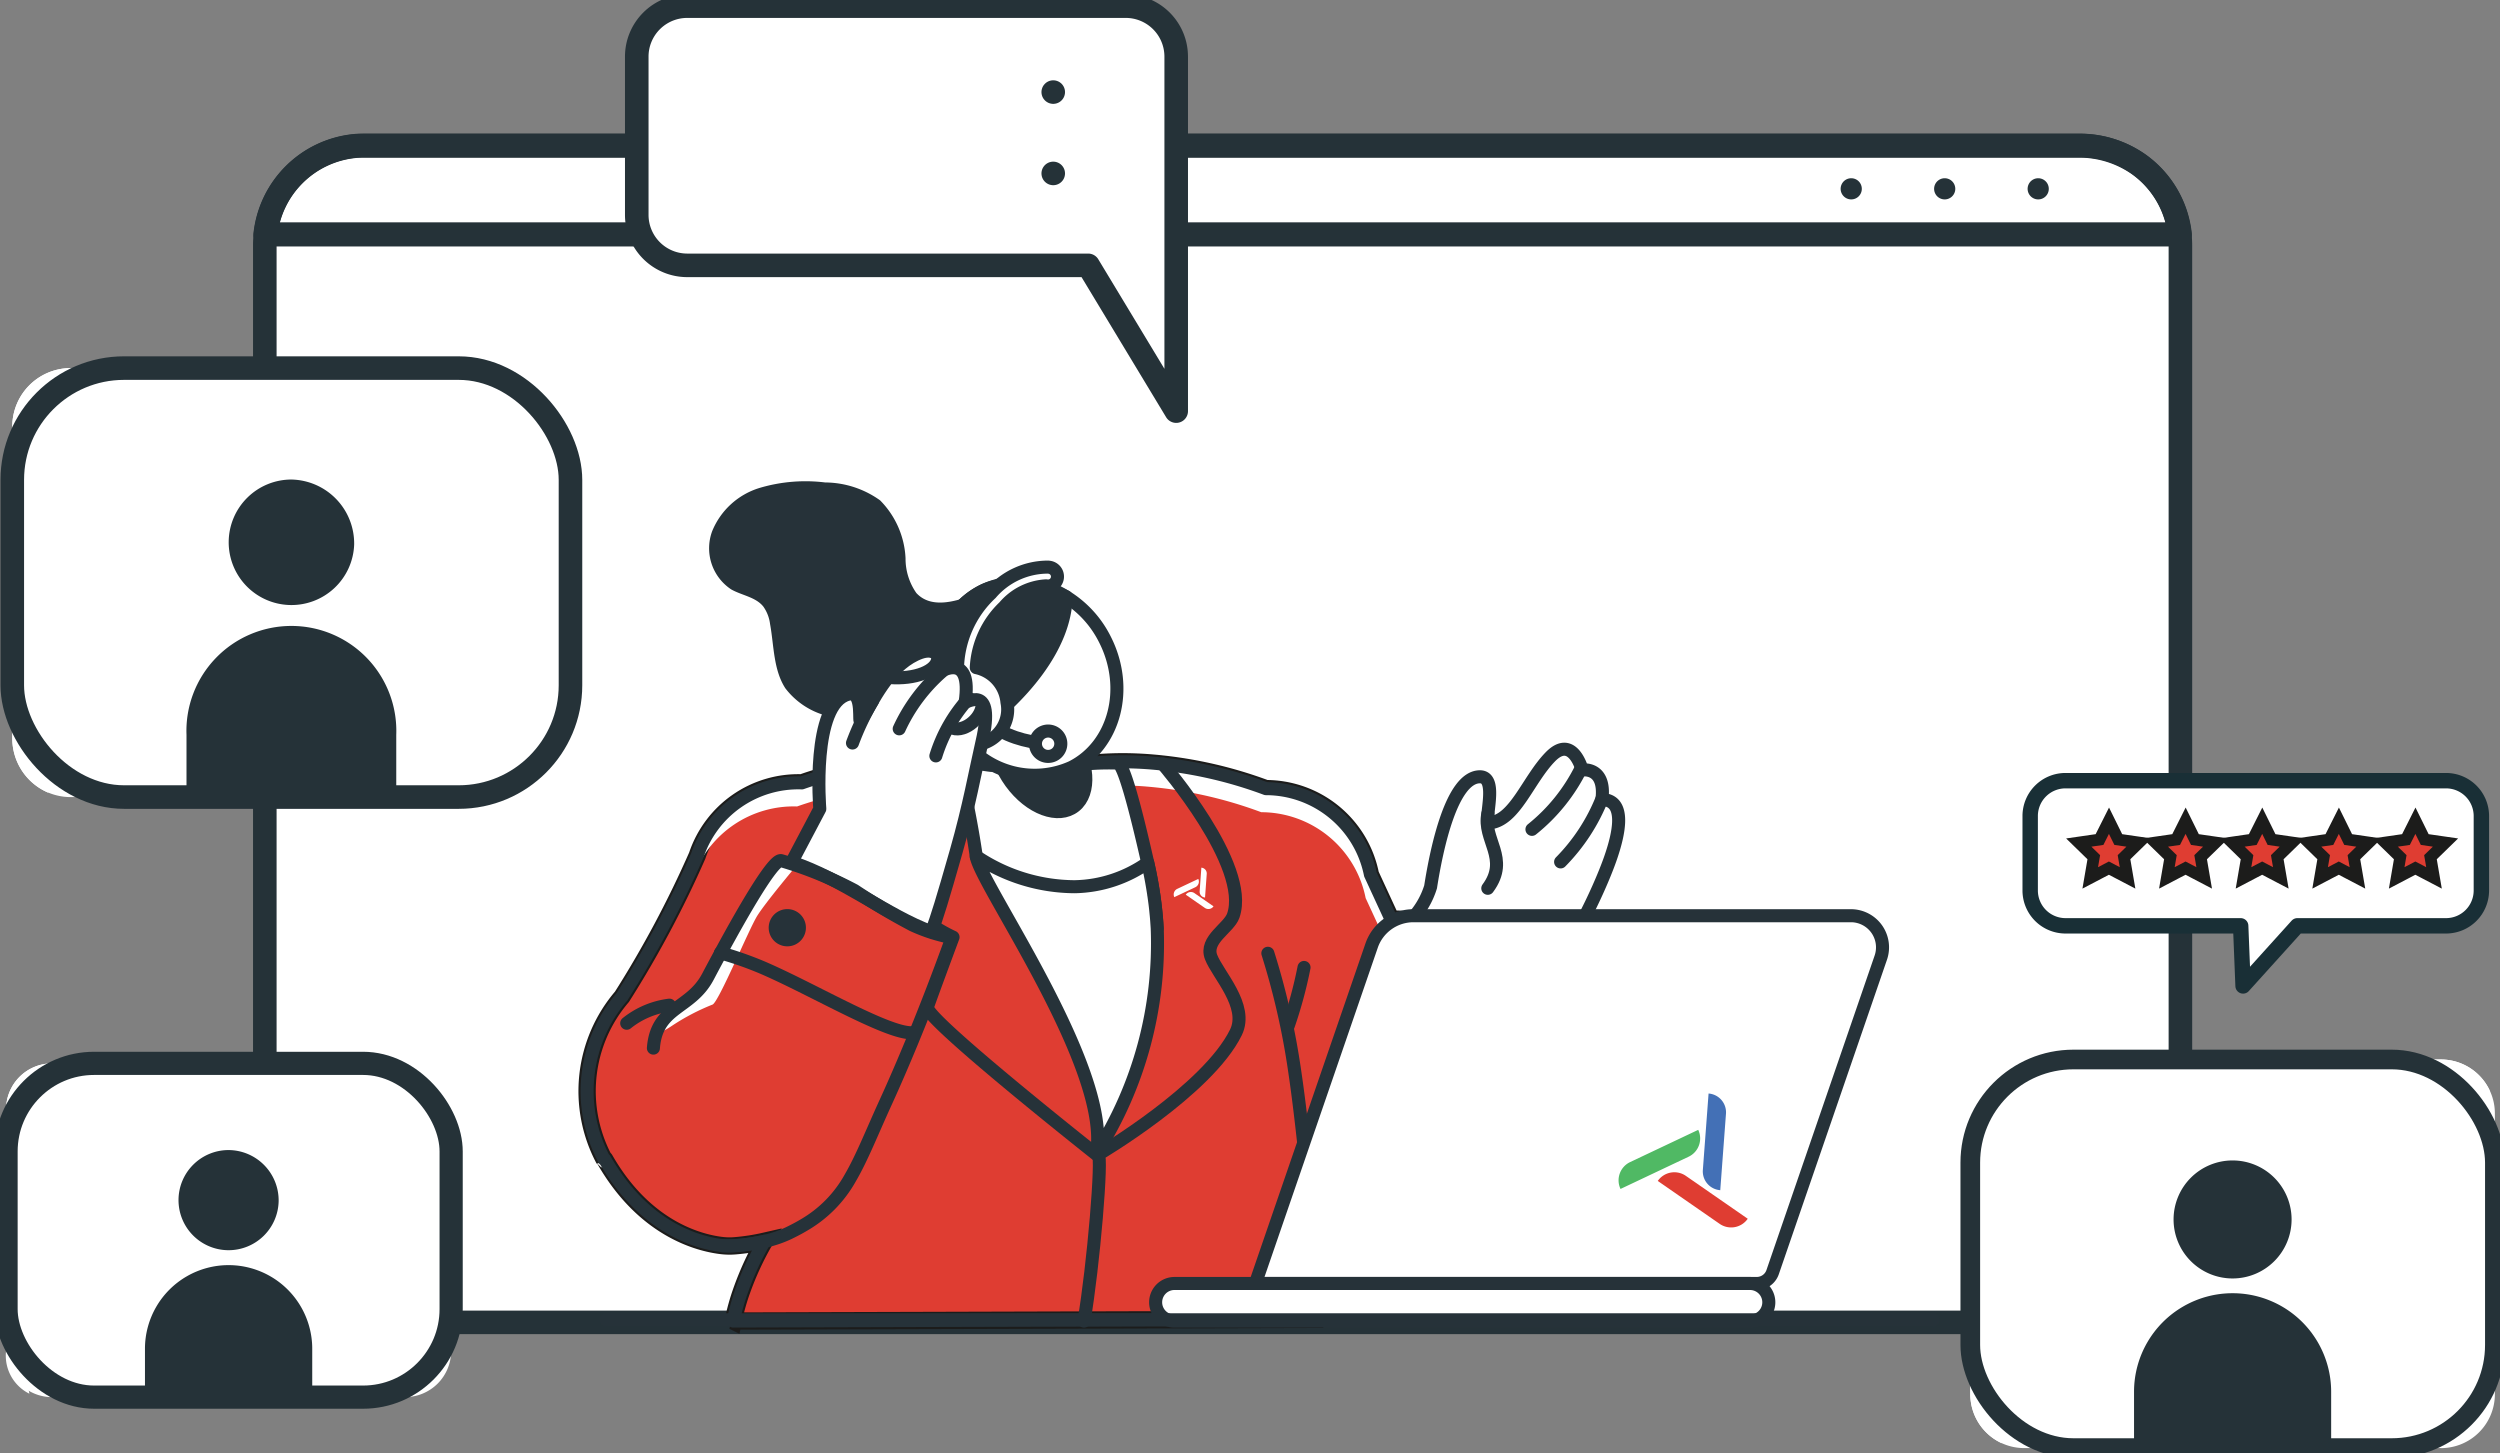
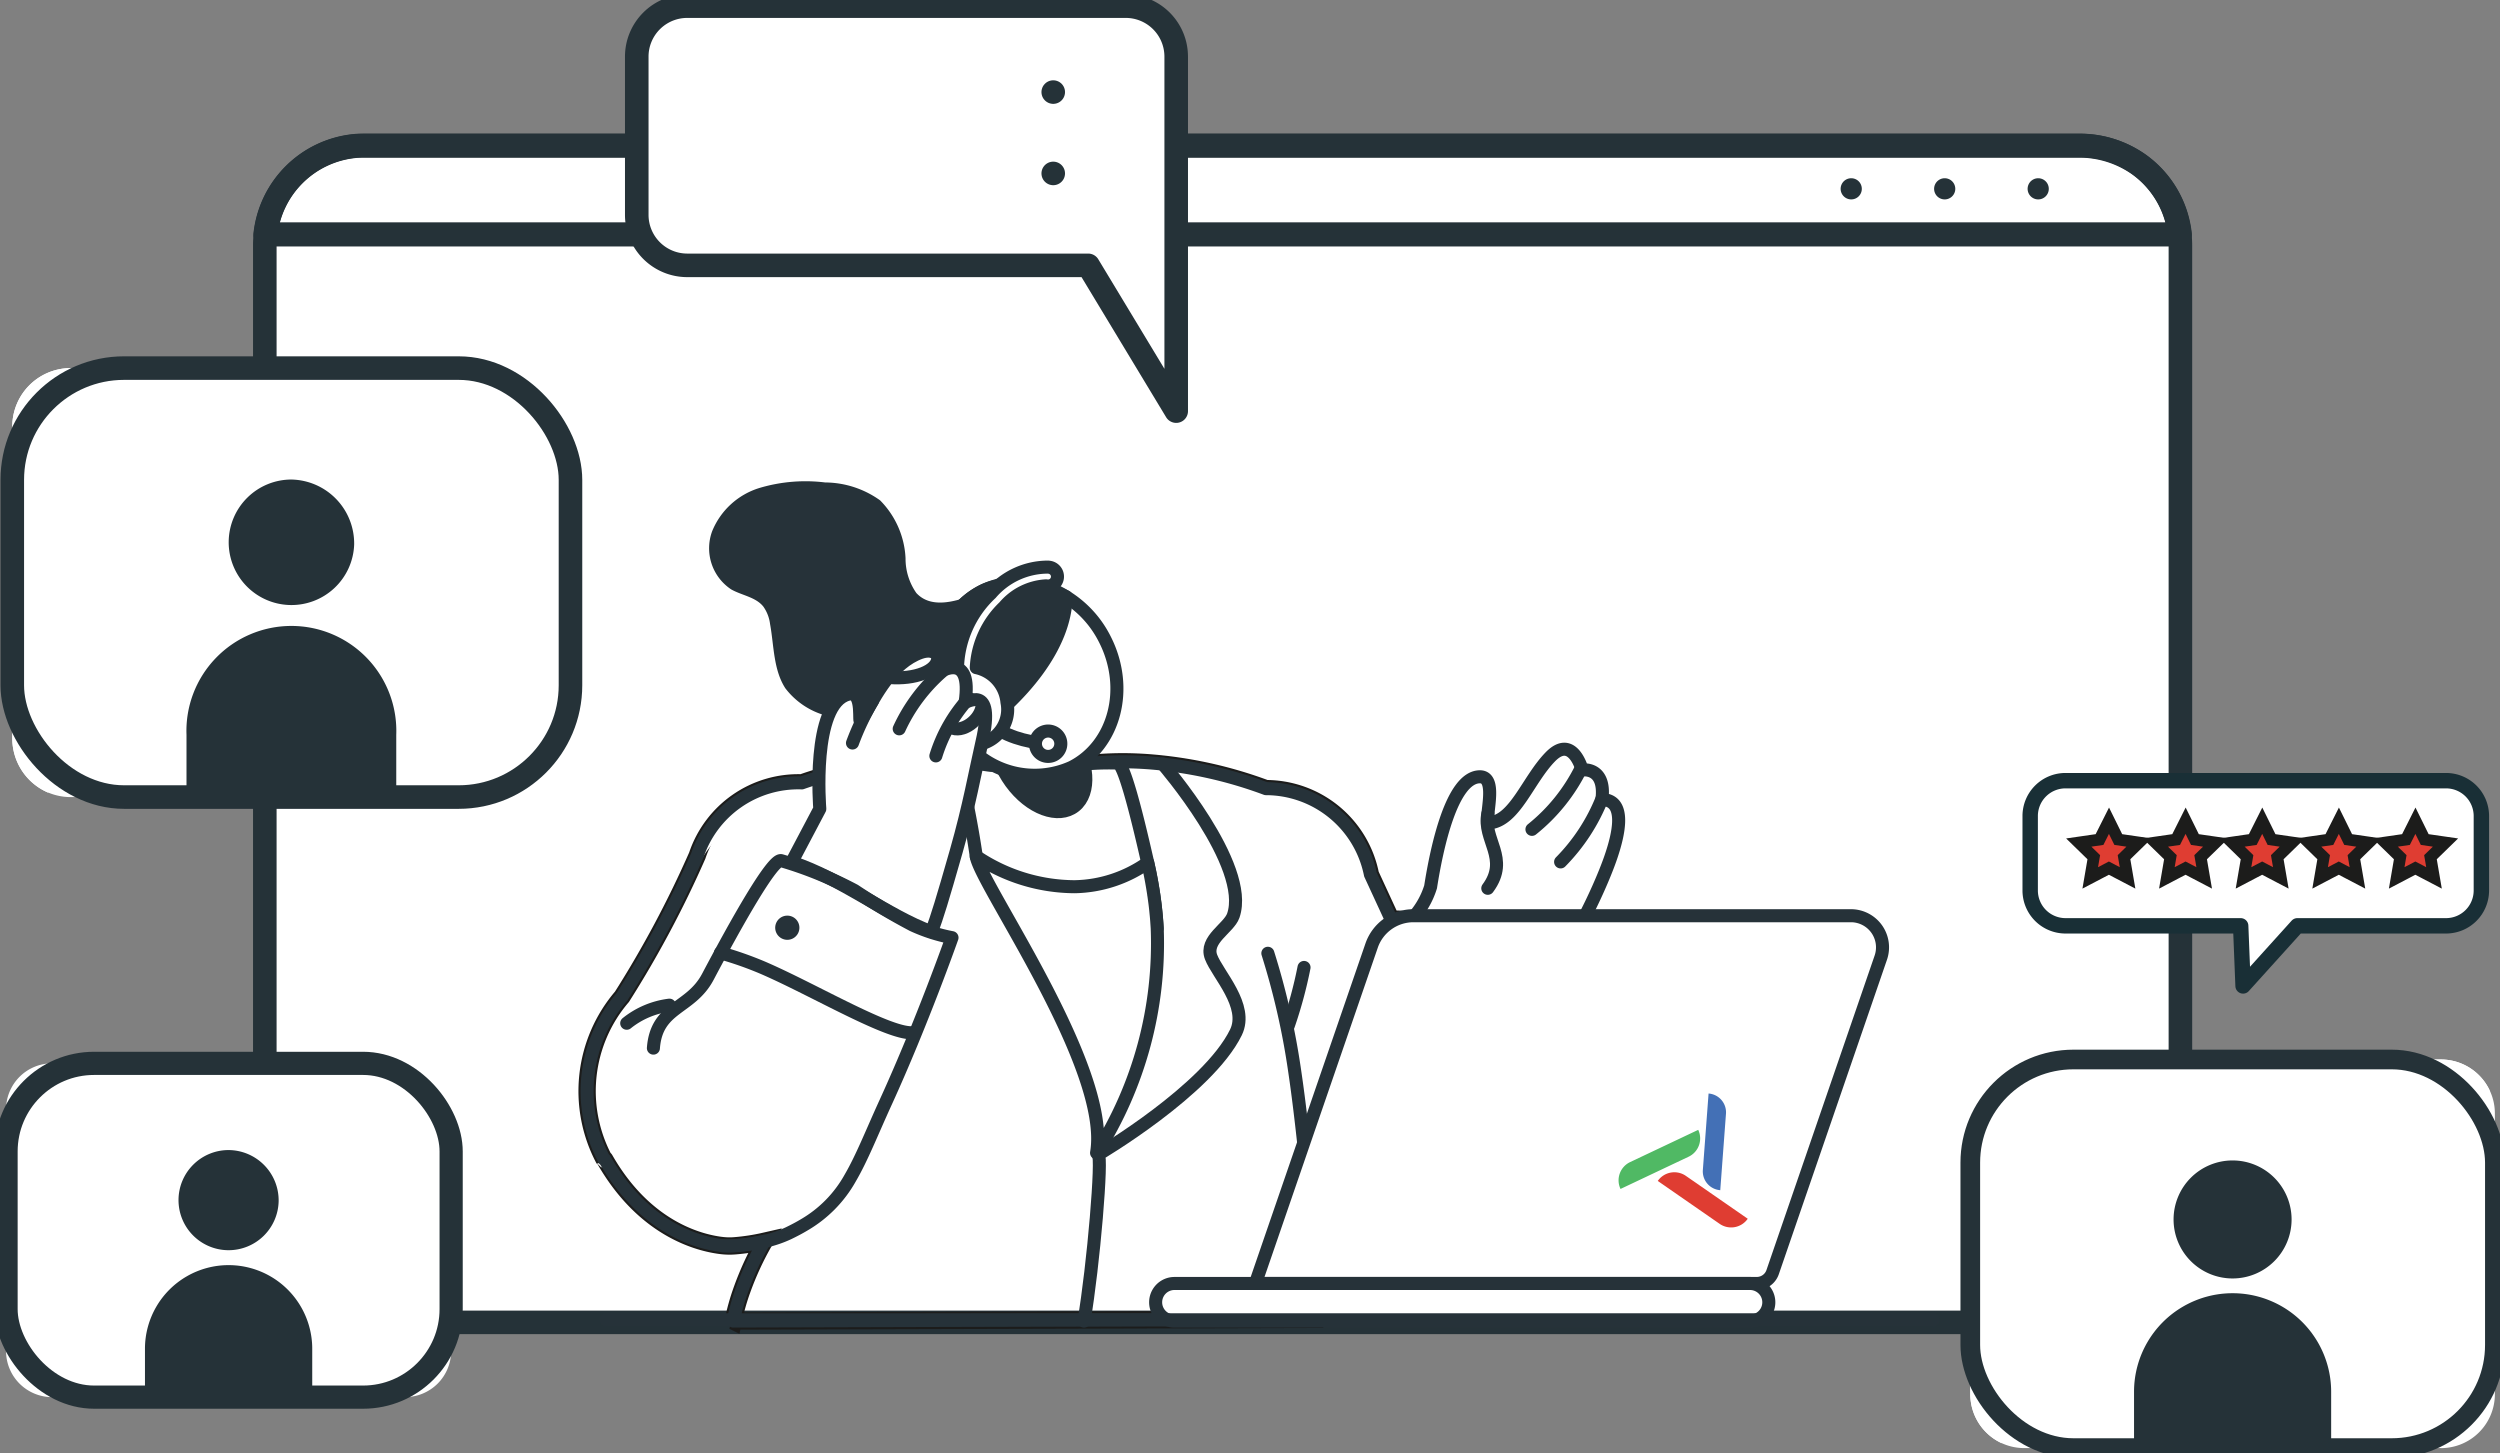
<svg xmlns="http://www.w3.org/2000/svg" id="Group_93192" data-name="Group 93192" width="147.398" height="85.681" viewBox="0 0 147.398 85.681">
  <rect x="0" y="0" width="147.398" height="85.681" fill="#808080" stroke="none" />
  <defs>
    <clipPath id="clip-path">
      <rect id="Rectangle_36263" data-name="Rectangle 36263" width="147.398" height="85.681" fill="none" />
    </clipPath>
  </defs>
  <g id="Group_93191" data-name="Group 93191" clip-path="url(#clip-path)">
    <path id="Path_67304" data-name="Path 67304" d="M142.871,22.333V79.968A5.869,5.869,0,0,1,137,85.839H35.8a5.869,5.869,0,0,1-5.871-5.871V22.333a5.086,5.086,0,0,1,.037-.639A5.878,5.878,0,0,1,35.2,16.486c.09-.01.18-.017.275-.021s.19-.006.287-.006H137a5.838,5.838,0,0,1,3.4,1.091c.117.083.231.17.342.261a5.858,5.858,0,0,1,2.091,3.882,5.753,5.753,0,0,1,.034.639" transform="translate(-14.316 -7.874)" fill="#fff" />
    <path id="Path_67305" data-name="Path 67305" d="M142.871,22.333V79.968A5.869,5.869,0,0,1,137,85.839H35.8a5.869,5.869,0,0,1-5.871-5.871V22.333a5.086,5.086,0,0,1,.037-.639A5.878,5.878,0,0,1,35.2,16.486c.09-.01.18-.017.275-.021s.19-.006.287-.006H137a5.838,5.838,0,0,1,3.4,1.091c.117.083.231.17.342.261a5.858,5.858,0,0,1,2.091,3.882A5.753,5.753,0,0,1,142.871,22.333Z" transform="translate(-14.316 -7.874)" fill="none" stroke="#253238" stroke-linecap="round" stroke-linejoin="round" stroke-width="1.389" />
    <path id="Path_67306" data-name="Path 67306" d="M142.871,21.694H30a5.877,5.877,0,0,1,5.242-5.208c.09-.01.18-.017.274-.02s.191-.006.288-.006H137.034a6.167,6.167,0,0,1,3.4,1.091q.175.124.341.261A5.861,5.861,0,0,1,142.871,21.694Z" transform="translate(-14.35 -7.874)" fill="none" stroke="#253238" stroke-linecap="round" stroke-linejoin="round" stroke-width="1.42" />
    <path id="Path_67307" data-name="Path 67307" d="M209.3,20.772a.624.624,0,1,1-.624-.625.624.624,0,0,1,.624.625" transform="translate(-99.529 -9.638)" fill="#253238" />
    <path id="Path_67308" data-name="Path 67308" d="M219.867,20.772a.624.624,0,1,1-.624-.625.624.624,0,0,1,.624.625" transform="translate(-104.585 -9.638)" fill="#253238" />
    <path id="Path_67309" data-name="Path 67309" d="M230.435,20.772a.624.624,0,1,1-.624-.625.624.624,0,0,1,.624.625" transform="translate(-109.64 -9.638)" fill="#253238" />
    <path id="Path_67310" data-name="Path 67310" d="M74.943.694h25.869a2.977,2.977,0,0,1,2.968,2.968V24.571l-5.189-8.594H74.943a2.977,2.977,0,0,1-2.968-2.968V3.662A2.977,2.977,0,0,1,74.943.694" transform="translate(-34.432 -0.332)" fill="#fff" />
    <path id="Path_67311" data-name="Path 67311" d="M74.943.694h25.869a2.977,2.977,0,0,1,2.968,2.968V24.571l-5.189-8.594H74.943a2.977,2.977,0,0,1-2.968-2.968V3.662A2.977,2.977,0,0,1,74.943.694Z" transform="translate(-34.432 -0.332)" fill="none" stroke="#253238" stroke-linecap="round" stroke-linejoin="round" stroke-width="1.389" />
    <path id="Path_67312" data-name="Path 67312" d="M103.18,10.408h0Z" transform="translate(-41.082 -4.979)" fill="#fff" />
    <path id="Path_67313" data-name="Path 67313" d="M103.18,10.408h0Z" transform="translate(-41.082 -4.979)" fill="none" stroke="#253238" stroke-linecap="round" stroke-linejoin="round" stroke-width="1.389" />
    <path id="Path_67314" data-name="Path 67314" d="M103.18,19.6h0Z" transform="translate(-41.082 -9.375)" fill="#fff" />
    <path id="Path_67315" data-name="Path 67315" d="M103.18,19.6h0Z" transform="translate(-41.082 -9.375)" fill="none" stroke="#253238" stroke-linecap="round" stroke-linejoin="round" stroke-width="1.389" />
    <path id="Path_67316" data-name="Path 67316" d="M250.463,142.669H225.878a3.181,3.181,0,0,1-3.172-3.172V122.93a3.181,3.181,0,0,1,3.172-3.172h24.585a3.182,3.182,0,0,1,3.172,3.172V139.5a3.182,3.182,0,0,1-3.172,3.172" transform="translate(-106.539 -57.291)" fill="#fff" />
    <path id="Path_67317" data-name="Path 67317" d="M224.275,141.069v-17.79a1.955,1.955,0,0,1,1.949-1.949h25.807a3.14,3.14,0,0,1,1.315.291,3.18,3.18,0,0,0-2.885-1.864H225.877a3.182,3.182,0,0,0-3.172,3.172V139.5a3.182,3.182,0,0,0,1.857,2.882,3.142,3.142,0,0,1-.287-1.309" transform="translate(-106.539 -57.29)" fill="#fff" />
    <rect id="Rectangle_36260" data-name="Rectangle 36260" width="30.929" height="22.911" rx="6.082" transform="translate(116.167 62.467)" fill="none" stroke="#253238" stroke-linecap="round" stroke-linejoin="round" stroke-width="1.159" />
    <path id="Path_67318" data-name="Path 67318" d="M252.836,155.307H241.214v-3.321a5.811,5.811,0,1,1,11.622,0Z" transform="translate(-115.393 -69.928)" fill="#253238" />
    <path id="Path_67319" data-name="Path 67319" d="M252.642,134.647a3.479,3.479,0,1,1-3.479-3.479,3.479,3.479,0,0,1,3.479,3.479" transform="translate(-117.532 -62.749)" fill="#253238" />
    <path id="Path_67320" data-name="Path 67320" d="M24.218,139.873H3.392a2.717,2.717,0,0,1-2.708-2.708V122.9a2.717,2.717,0,0,1,2.708-2.708H24.218a2.717,2.717,0,0,1,2.708,2.708v14.263a2.717,2.717,0,0,1-2.708,2.708" transform="translate(-0.327 -57.499)" fill="#fff" />
-     <path id="Path_67321" data-name="Path 67321" d="M1.993,139.07V123a1.175,1.175,0,0,1,1.164-1.178h22.68a2.632,2.632,0,0,1,1.021.207,2.464,2.464,0,0,0-2.624-1.831H3.376a2.716,2.716,0,0,0-2.692,2.725v14.23a2.5,2.5,0,0,0,1.376,2.519,2.747,2.747,0,0,1-.067-.6" transform="translate(-0.327 -57.499)" fill="#fff" />
    <rect id="Rectangle_36261" data-name="Rectangle 36261" width="26.242" height="19.679" rx="5.192" transform="translate(0.357 62.695)" fill="none" stroke="#253238" stroke-linecap="round" stroke-linejoin="round" stroke-width="1.367" />
    <path id="Path_67322" data-name="Path 67322" d="M26.247,150.728H16.385v-2.852a4.931,4.931,0,1,1,9.862,0Z" transform="translate(-7.838 -68.354)" fill="#253238" />
    <path id="Path_67323" data-name="Path 67323" d="M26.083,132.983a2.952,2.952,0,1,1-2.951-2.988,2.97,2.97,0,0,1,2.951,2.988" transform="translate(-9.654 -62.188)" fill="#253238" />
    <path id="Path_67324" data-name="Path 67324" d="M30.86,66.9H4.826a3.448,3.448,0,0,1-3.438-3.438V45.045a3.448,3.448,0,0,1,3.438-3.438H30.86A3.448,3.448,0,0,1,34.3,45.045V63.461A3.448,3.448,0,0,1,30.86,66.9" transform="translate(-0.664 -19.904)" fill="#fff" />
    <path id="Path_67325" data-name="Path 67325" d="M3.124,65V45.26A2.019,2.019,0,0,1,5.1,43.211H32.66a3.249,3.249,0,0,1,1.238.249,3.37,3.37,0,0,0-2.975-1.853H4.764a3.45,3.45,0,0,0-3.376,3.5V63.4A3.513,3.513,0,0,0,3.526,66.65,3.567,3.567,0,0,1,3.124,65" transform="translate(-0.664 -19.904)" fill="#fff" />
    <rect id="Rectangle_36262" data-name="Rectangle 36262" width="32.911" height="25.291" rx="6.591" transform="translate(0.724 21.703)" fill="none" stroke="#253238" stroke-linecap="round" stroke-linejoin="round" stroke-width="1.389" />
    <path id="Path_67326" data-name="Path 67326" d="M33.447,80.849H21.08V77.183a6.188,6.188,0,1,1,12.367,0Z" transform="translate(-10.084 -33.854)" fill="#253238" />
    <path id="Path_67327" data-name="Path 67327" d="M33.242,58.043a3.7,3.7,0,1,1-3.7-3.841,3.774,3.774,0,0,1,3.7,3.841" transform="translate(-12.361 -25.929)" fill="#253238" />
-     <path id="Path_67328" data-name="Path 67328" d="M125.356,97.052c-.423,4.836-.682,12.01-2.739,15.955-.041.078-.081.153-.122.227s-.084.146-.126.219c-3.2,5.345-9.677,2.425-13.176-.922l-.072.137-.031.062.153,6.2-34.269.1a12.925,12.925,0,0,1,.525-1.867,17.706,17.706,0,0,1,1.314-2.838,12.264,12.264,0,0,1-1.731.267,3.87,3.87,0,0,1-.733-.007c-1.093-.118-4.493-.79-6.95-5.087-.005-.009-.02.009-.029.013a8.556,8.556,0,0,1,1.043-9.6,62.586,62.586,0,0,0,4.44-8.327A6.286,6.286,0,0,1,79.017,87.3a23.013,23.013,0,0,1,9.172-1.242q.912.062,1.82.2l.148.019h4.859a19.467,19.467,0,0,1,2.948-.22c.464,0,.928.019,1.394.05a25.362,25.362,0,0,1,7.025,1.533A6.291,6.291,0,0,1,112.54,92.7L113.8,95.43l.03-.022a.271.271,0,0,1,.074-.035.287.287,0,0,1,.041-.013c.5-.128,1.777.311,4.251.775,2.237.418,5.009,1.717,7.159.917" transform="translate(-31.742 -41.142)" fill="#df3d32" />
    <path id="Path_67329" data-name="Path 67329" d="M125.356,97.052c-.423,4.836-.682,12.01-2.739,15.955-.041.078-.081.153-.122.227s-.084.146-.126.219c-3.2,5.345-9.677,2.425-13.176-.922l-.072.137-.031.062.153,6.2-34.269.1a12.925,12.925,0,0,1,.525-1.867,17.706,17.706,0,0,1,1.314-2.838,12.264,12.264,0,0,1-1.731.267,3.87,3.87,0,0,1-.733-.007c-1.093-.118-4.493-.79-6.95-5.087-.005-.009-.02.009-.029.013a8.556,8.556,0,0,1,1.043-9.6,62.586,62.586,0,0,0,4.44-8.327A6.286,6.286,0,0,1,79.017,87.3a23.013,23.013,0,0,1,9.172-1.242q.912.062,1.82.2l.148.019h4.859a19.467,19.467,0,0,1,2.948-.22c.464,0,.928.019,1.394.05a25.362,25.362,0,0,1,7.025,1.533A6.291,6.291,0,0,1,112.54,92.7L113.8,95.43l.03-.022a.271.271,0,0,1,.074-.035.287.287,0,0,1,.041-.013c.5-.128,1.777.311,4.251.775C120.434,96.553,123.206,97.852,125.356,97.052Z" transform="translate(-31.742 -41.142)" fill="none" stroke="#1c1c1b" stroke-width="1.021" />
    <path id="Path_67330" data-name="Path 67330" d="M129.675,98.675c-.006.071-.859,12.653-.865,12.725.055-.025,1.845-12.788,1.9-12.807.042-.533.083-1.051.126-1.541-2.15.8-4.923-.5-7.159-.917-2.474-.463-3.755-.9-4.251-.775a.248.248,0,0,0-.041.013.3.3,0,0,0-.074.035l-.03.022L118.023,92.7a6.292,6.292,0,0,0-6.156-5.065,25.429,25.429,0,0,0-7.026-1.533c-.465-.031-.931-.05-1.393-.05a19.413,19.413,0,0,0-2.949.221H95.641l-.148-.019q-.908-.135-1.82-.2A23.019,23.019,0,0,0,84.5,87.3a6.285,6.285,0,0,0-6.163,4.289c-.028.082-.222.514-.522,1.149a1.956,1.956,0,0,1,.313.044,6.286,6.286,0,0,1,6.093-4.092,23.019,23.019,0,0,1,9.173-1.242q.912.062,1.82.2l.148.018h4.859a19.46,19.46,0,0,1,2.948-.22c.464,0,.928.019,1.394.05a25.366,25.366,0,0,1,7.025,1.533,6.29,6.29,0,0,1,6.156,5.065l1.262,2.733.03-.022a17.582,17.582,0,0,1,1.8.183c.656.148,1.5.343,2.569.544,2.237.418,4.234,1.459,6.273,1.151" transform="translate(-37.226 -41.142)" fill="#fff" />
    <path id="Path_67331" data-name="Path 67331" d="M125.356,97.052c-.423,4.836-.682,12.01-2.739,15.955-.041.078-.081.153-.122.227s-.084.146-.126.219c-3.2,5.345-9.677,2.425-13.176-.922l-.072.137-.031.062.153,6.2-34.269.1a12.925,12.925,0,0,1,.525-1.867,17.706,17.706,0,0,1,1.314-2.838,12.264,12.264,0,0,1-1.731.267,3.87,3.87,0,0,1-.733-.007c-1.093-.118-4.493-.79-6.95-5.087-.005-.009-.02.009-.029.013a8.556,8.556,0,0,1,1.043-9.6,62.586,62.586,0,0,0,4.44-8.327A6.286,6.286,0,0,1,79.017,87.3a23.013,23.013,0,0,1,9.172-1.242q.912.062,1.82.2l.148.019h4.859a19.467,19.467,0,0,1,2.948-.22c.464,0,.928.019,1.394.05a25.362,25.362,0,0,1,7.025,1.533A6.291,6.291,0,0,1,112.54,92.7L113.8,95.43l.03-.022a.271.271,0,0,1,.074-.035.287.287,0,0,1,.041-.013c.5-.128,1.777.311,4.251.775C120.434,96.553,123.206,97.852,125.356,97.052Z" transform="translate(-31.742 -41.142)" fill="none" stroke="#263239" stroke-linecap="round" stroke-linejoin="round" stroke-width="0.769" />
    <path id="Path_67332" data-name="Path 67332" d="M119.995,95.926c-.009-.167-.02-.334-.033-.5s-.028-.332-.046-.5-.034-.33-.056-.493-.04-.319-.064-.476c0-.011,0-.024-.006-.037-.046-.317-.1-.632-.159-.939-.028-.15-.058-.3-.087-.445-.005-.024-.011-.048-.017-.072-.026-.126-.054-.25-.081-.375,0-.013-.006-.028-.009-.04-.758-3.354-1.438-5.868-1.777-5.868a15.21,15.21,0,0,0-2.614.135h-4.859l-.148-.019q-.909-.136-1.819-.2c.029.117.109.43.219.893.235,1.006.606,2.721.891,4.685,0,0,0,.008,0,.013" transform="translate(-51.77 -41.191)" fill="#fff" />
    <path id="Path_67333" data-name="Path 67333" d="M119.995,95.926c-.009-.167-.02-.334-.033-.5s-.028-.332-.046-.5-.034-.33-.056-.493-.04-.319-.064-.476c0-.011,0-.024-.006-.037-.046-.317-.1-.632-.159-.939-.028-.15-.058-.3-.087-.445-.005-.024-.011-.048-.017-.072-.026-.126-.054-.25-.081-.375,0-.013-.006-.028-.009-.04-.758-3.354-1.438-5.868-1.777-5.868a15.21,15.21,0,0,0-2.614.135h-4.859l-.148-.019q-.909-.136-1.819-.2c.029.117.109.43.219.893.235,1.006.606,2.721.891,4.685,0,0,0,.008,0,.013" transform="translate(-51.77 -41.191)" fill="none" stroke="#263239" stroke-linecap="round" stroke-linejoin="round" stroke-width="0.769" />
    <path id="Path_67334" data-name="Path 67334" d="M117.441,114.28c.853-5.013-6.818-15.779-7.093-17.469,0-.006,0-.009,0-.013a10.476,10.476,0,0,0,5.8,1.789,7.678,7.678,0,0,0,4.31-1.418c0,.013.006.028.009.04.028.124.056.249.081.375.006.025.011.049.017.073.029.146.059.294.087.444.059.309.111.623.159.939,0,.013,0,.027.006.038.022.158.044.317.065.476s.039.328.055.492.034.33.046.5.024.332.034.5a23.012,23.012,0,0,1-3.573,13.239" transform="translate(-52.788 -46.307)" fill="#fff" />
    <path id="Path_67335" data-name="Path 67335" d="M117.441,114.28c.853-5.013-6.818-15.779-7.093-17.469,0-.006,0-.009,0-.013a10.476,10.476,0,0,0,5.8,1.789,7.678,7.678,0,0,0,4.31-1.418c0,.013.006.028.009.04.028.124.056.249.081.375.006.025.011.049.017.073.029.146.059.294.087.444.059.309.111.623.159.939,0,.013,0,.027.006.038.022.158.044.317.065.476s.039.328.055.492.034.33.046.5.024.332.034.5A23.012,23.012,0,0,1,117.441,114.28Z" transform="translate(-52.788 -46.307)" fill="none" stroke="#263239" stroke-linecap="round" stroke-linejoin="round" stroke-width="0.769" />
    <path id="Path_67336" data-name="Path 67336" d="M116.886,81.474c1.125,1.548,1.254,3.43.29,4.2s-2.652.146-3.774-1.4-1.255-3.423-.3-4.2,2.654-.153,3.78,1.394" transform="translate(-53.802 -38.149)" fill="#263239" />
    <path id="Path_67337" data-name="Path 67337" d="M116.886,81.474c1.125,1.548,1.254,3.43.29,4.2s-2.652.146-3.774-1.4-1.255-3.423-.3-4.2S115.761,79.926,116.886,81.474Z" transform="translate(-53.802 -38.149)" fill="none" stroke="#263239" stroke-linecap="round" stroke-linejoin="round" stroke-width="0.769" />
    <path id="Path_67338" data-name="Path 67338" d="M115.827,69.213c1.454,2.872.574,6.239-1.965,7.525a5.305,5.305,0,0,1-6.4-1.614,6.434,6.434,0,0,1-.829-1.254c-1.452-2.869-.571-6.238,1.967-7.523a4.908,4.908,0,0,1,4.379.033,6.237,6.237,0,0,1,2.849,2.833" transform="translate(-50.676 -31.5)" fill="#fff" />
    <path id="Path_67339" data-name="Path 67339" d="M117.24,69.213a6.242,6.242,0,0,0-2.849-2.833,4.908,4.908,0,0,0-4.379-.033,4.6,4.6,0,0,0-1.126.8,4.933,4.933,0,0,1,4.159.136,6.244,6.244,0,0,1,2.85,2.834,5.758,5.758,0,0,1-.831,6.712c.071-.031.142-.059.211-.094,2.54-1.286,3.42-4.653,1.965-7.525" transform="translate(-52.089 -31.5)" fill="#fff" />
    <path id="Path_67340" data-name="Path 67340" d="M113.534,66.793c-.058,2.906-2.546,5.952-5.752,8.221-.107.075-.213.149-.322.22a6.46,6.46,0,0,1-.828-1.255c-1.453-2.869-.571-6.238,1.966-7.523,1.387-.7,3.538-.334,4.936.337" transform="translate(-50.676 -31.61)" fill="#263239" />
    <path id="Path_67341" data-name="Path 67341" d="M113.534,66.793c-.058,2.906-2.546,5.952-5.752,8.221-.107.075-.213.149-.322.22a6.46,6.46,0,0,1-.828-1.255c-1.453-2.869-.571-6.238,1.966-7.523C109.984,65.753,112.136,66.121,113.534,66.793Z" transform="translate(-50.676 -31.61)" fill="none" stroke="#263239" stroke-linecap="round" stroke-linejoin="round" stroke-width="0.769" />
    <path id="Path_67342" data-name="Path 67342" d="M108.8,75.529c.322,4.539,5.109,4.4,5.046,4.454" transform="translate(-52.048 -36.132)" fill="none" stroke="#263239" stroke-linecap="round" stroke-linejoin="round" stroke-width="0.769" />
    <path id="Path_67343" data-name="Path 67343" d="M118.481,83.1a.748.748,0,1,1-.973-.414.748.748,0,0,1,.973.414" transform="translate(-55.99 -39.53)" fill="#fff" />
    <path id="Path_67344" data-name="Path 67344" d="M118.481,83.1a.748.748,0,1,1-.973-.414A.748.748,0,0,1,118.481,83.1Z" transform="translate(-55.99 -39.53)" fill="none" stroke="#263239" stroke-linecap="round" stroke-linejoin="round" stroke-width="0.769" />
    <path id="Path_67345" data-name="Path 67345" d="M115.827,69.213c1.454,2.872.574,6.239-1.965,7.525a5.305,5.305,0,0,1-6.4-1.614,6.434,6.434,0,0,1-.829-1.254c-1.452-2.869-.571-6.238,1.967-7.523a4.908,4.908,0,0,1,4.379.033A6.237,6.237,0,0,1,115.827,69.213Z" transform="translate(-50.676 -31.5)" fill="none" stroke="#263239" stroke-linecap="round" stroke-linejoin="round" stroke-width="0.769" />
    <path id="Path_67346" data-name="Path 67346" d="M112.428,64.086a4.433,4.433,0,0,0-3.383,1.552,6.226,6.226,0,0,0-1.972,4.518,2.3,2.3,0,0,0-1.238,2.4,2.1,2.1,0,1,0,4.156-.5,2.3,2.3,0,0,0-1.809-2.043,5.319,5.319,0,0,1,1.648-3.588A3.491,3.491,0,0,1,112.3,65.19a.556.556,0,1,0,.133-1.1" transform="translate(-50.621 -30.65)" fill="#fff" />
    <path id="Path_67347" data-name="Path 67347" d="M112.428,64.086a4.433,4.433,0,0,0-3.383,1.552,6.226,6.226,0,0,0-1.972,4.518,2.3,2.3,0,0,0-1.238,2.4,2.1,2.1,0,1,0,4.156-.5,2.3,2.3,0,0,0-1.809-2.043,5.319,5.319,0,0,1,1.648-3.588A3.491,3.491,0,0,1,112.3,65.19a.556.556,0,1,0,.133-1.1Z" transform="translate(-50.621 -30.65)" fill="none" stroke="#263239" stroke-linecap="round" stroke-linejoin="round" stroke-width="0.769" />
    <path id="Path_67348" data-name="Path 67348" d="M95.649,61.143c-1.014.364-2.411.783-3.27-.144a3.537,3.537,0,0,1-.638-2.05,5.189,5.189,0,0,0-1.5-3.414A5.615,5.615,0,0,0,87,54.479a9.494,9.494,0,0,0-3.872.325,4.406,4.406,0,0,0-2.79,2.554,2.906,2.906,0,0,0,1.123,3.426c.633.359,1.452.45,1.9,1.019a2.274,2.274,0,0,1,.393,1.027c.234,1.287.192,2.687.9,3.784a4.506,4.506,0,0,0,3.7,1.768,24.912,24.912,0,0,0,4.228-.517c.274-.039.629-.043.763-.331a2.389,2.389,0,0,1,.283-.621c.18-.22.151-.777.268-1.039a12.245,12.245,0,0,0,.552-1.733c.2-.676.837-1.073,1.19-1.661.4-.675-.661-.653-.177-1.272" transform="translate(-38.351 -26.034)" fill="#263239" />
-     <path id="Path_67349" data-name="Path 67349" d="M103.734,86.1a72.423,72.423,0,0,0-1.768,7.169c-.181,1.751,3,3.171,3,3.171s-1.506,4.052-1.513,4.138c-.062.742,9.976,8.68,9.976,8.68" transform="translate(-48.776 -41.187)" fill="none" stroke="#263239" stroke-linecap="round" stroke-linejoin="round" stroke-width="0.769" />
    <path id="Path_67350" data-name="Path 67350" d="M91.144,82.9l-1.657,3.14c2.937.962,5.642,3.152,8.246,4.108.34-.928.614-1.8,1.457-4.757.771-2.71,1.1-4.616,1.519-6.449.819-3.544-1.014-2.215-.994-2.35.424-2.936-1.42-1.8-1.42-1.8s.186-1.8-1.518-.983c-1.62.774-2.5,2.736-3.2,3.89-.22.365.216-1.812-.758-1.557-2.189.572-1.675,6.758-1.675,6.758" transform="translate(-42.809 -35.208)" fill="#fff" />
    <path id="Path_67351" data-name="Path 67351" d="M91.932,85.644l-1.6,3.024c-.281-.115-.565-.22-.85-.313l1.657-3.141s-.513-6.186,1.675-6.759c.37-.1.537.159.615.493-1.986.845-1.5,6.7-1.5,6.7" transform="translate(-42.809 -37.522)" fill="#fff" />
    <path id="Path_67352" data-name="Path 67352" d="M101.483,74.038a2.026,2.026,0,0,0-.63.2c-1.62.773-2.619,2.586-3.315,3.74-.163.27-.888,1.451-1.181.96.715-1.994,2.47-4.541,3.707-5.132.887-.422,1.261-.139,1.419.23" transform="translate(-46.096 -35.208)" fill="#fff" />
    <path id="Path_67353" data-name="Path 67353" d="M91.144,82.9l-1.657,3.14c2.937.962,5.642,3.152,8.246,4.108.34-.928.614-1.8,1.457-4.757.771-2.71,1.1-4.616,1.519-6.449.819-3.544-1.014-2.215-.994-2.35.424-2.936-1.42-1.8-1.42-1.8s.186-1.8-1.518-.983c-1.62.774-2.5,2.736-3.2,3.89-.22.365.216-1.812-.758-1.557C90.63,76.714,91.144,82.9,91.144,82.9Z" transform="translate(-42.809 -35.208)" fill="none" stroke="#263239" stroke-linecap="round" stroke-linejoin="round" stroke-width="0.769" />
    <path id="Path_67354" data-name="Path 67354" d="M97.538,79.232a15.4,15.4,0,0,0-1.18,2.478" transform="translate(-46.096 -37.903)" fill="none" stroke="#263239" stroke-linecap="round" stroke-linejoin="round" stroke-width="0.769" />
    <path id="Path_67355" data-name="Path 67355" d="M101.641,79.277a10.076,10.076,0,0,1,2.533-3.385" transform="translate(-48.624 -36.306)" fill="none" stroke="#263239" stroke-linecap="round" stroke-linejoin="round" stroke-width="0.769" />
    <path id="Path_67356" data-name="Path 67356" d="M105.784,82.33a8.947,8.947,0,0,1,1.937-3.392" transform="translate(-50.606 -37.763)" fill="none" stroke="#263239" stroke-linecap="round" stroke-linejoin="round" stroke-width="0.769" />
    <path id="Path_67357" data-name="Path 67357" d="M103.379,74.452c-.059.735-1.334,1.232-2.851,1.112" transform="translate(-48.091 -35.617)" fill="none" stroke="#263239" stroke-linecap="round" stroke-linejoin="round" stroke-width="0.769" />
    <path id="Path_67358" data-name="Path 67358" d="M109.3,79.735c-.066.83-1.169,1.687-1.87,1.282" transform="translate(-51.394 -38.144)" fill="none" stroke="#263239" stroke-linecap="round" stroke-linejoin="round" stroke-width="0.769" />
    <path id="Path_67359" data-name="Path 67359" d="M89.05,104.21a.713.713,0,1,1-.713-.713.712.712,0,0,1,.713.713" transform="translate(-41.918 -49.512)" fill="#263239" />
-     <path id="Path_67360" data-name="Path 67360" d="M89.05,104.21a.713.713,0,1,1-.713-.713A.712.712,0,0,1,89.05,104.21Z" transform="translate(-41.918 -49.512)" fill="none" stroke="#263239" stroke-linecap="round" stroke-linejoin="round" stroke-width="0.769" />
    <path id="Path_67361" data-name="Path 67361" d="M176.565,111.434a.713.713,0,1,1-.713-.713.713.713,0,0,1,.713.713" transform="translate(-83.784 -52.967)" fill="#263239" />
    <path id="Path_67362" data-name="Path 67362" d="M176.565,111.434a.713.713,0,1,1-.713-.713A.713.713,0,0,1,176.565,111.434Z" transform="translate(-83.784 -52.967)" fill="none" stroke="#263239" stroke-linecap="round" stroke-linejoin="round" stroke-width="0.769" />
    <path id="Path_67363" data-name="Path 67363" d="M127.161,86.342s5.195,5.987,4.168,8.946c-.258.743-1.7,1.416-1.311,2.442s2.232,2.883,1.466,4.445c-1.668,3.4-8.123,7.2-8.123,7.2.271.067-.279,6.579-.834,9.821" transform="translate(-58.615 -41.305)" fill="none" stroke="#263239" stroke-linecap="round" stroke-linejoin="round" stroke-width="0.769" />
    <path id="Path_67364" data-name="Path 67364" d="M82.468,97.557l-1.055-.289-2.1,3.072s-1.687,3.047-1.733,3.133-1.022,1.813-1.022,1.813l-1.83,1.042-.517,1.089s.234.059.927-.417a12.937,12.937,0,0,1,2.366-1.236c.347-.092,2.145-4.441,2.65-5.247s2.316-2.959,2.316-2.959" transform="translate(-35.501 -46.532)" fill="#fff" />
    <path id="Path_67365" data-name="Path 67365" d="M73.855,108.328c.186-2.47,2.185-2.268,3.208-4.2,1.62-3.065,3.814-7,4.329-6.852a23.05,23.05,0,0,1,4.324,1.76,38.675,38.675,0,0,0,3.428,2.038,9.981,9.981,0,0,0,2.316.741s-1.76,5-3.892,9.668c-.856,1.872-1.418,3.321-2.107,4.5a7.322,7.322,0,0,1-2.733,2.776c-.278.167-.578.324-.9.48a6.828,6.828,0,0,1-1.316.458v0l-.105.024a10.34,10.34,0,0,1-2.011.258c-.287.007-.46,0-.46,0" transform="translate(-35.331 -46.532)" fill="none" stroke="#263239" stroke-linecap="round" stroke-linejoin="round" stroke-width="0.769" />
    <path id="Path_67366" data-name="Path 67366" d="M159.382,94.805a45.88,45.88,0,0,1,6.162,1.439,19.421,19.421,0,0,0,2.6.435c.544.1,2.332-3.521,3.027-5.489,1.383-3.913-.488-3.436-.472-3.571.225-1.927-1.167-1.71-1.167-1.71s-.564-2.127-1.882-.772-2.079,3.751-3.583,3.892c-.423.04.6-2.758-.593-2.718-1.638.055-2.515,4.157-2.881,6.49a4.848,4.848,0,0,1-1.207,2.006" transform="translate(-76.246 -40.512)" fill="#fff" />
    <path id="Path_67367" data-name="Path 67367" d="M164.071,88.752c-1.4.613-2.164,4.255-2.5,6.4a3.5,3.5,0,0,1-.7,1.4c-.482-.1-.977-.184-1.488-.265a4.84,4.84,0,0,0,1.206-2c.367-2.334,1.244-6.436,2.882-6.49.478-.017.6.423.6.952" transform="translate(-76.247 -42.002)" fill="#fff" />
    <path id="Path_67368" data-name="Path 67368" d="M173.689,85.552c-.221.017-.791-.308-1.087,0-1.316,1.353-2.446,4.6-3.951,4.743-.207.019-.347-.63-.292-1.3,1.649-.643,2.572-2.824,3.575-3.854.961-.989,1.523-.124,1.755.415" transform="translate(-80.535 -40.512)" fill="#fff" />
    <path id="Path_67369" data-name="Path 67369" d="M159.382,94.805a45.88,45.88,0,0,1,6.162,1.439,19.421,19.421,0,0,0,2.6.435c.544.1,2.332-3.521,3.027-5.489,1.383-3.913-.488-3.436-.472-3.571.225-1.927-1.167-1.71-1.167-1.71s-.564-2.127-1.882-.772-2.079,3.751-3.583,3.892c-.423.04.6-2.758-.593-2.718-1.638.055-2.515,4.157-2.881,6.49A4.848,4.848,0,0,1,159.382,94.805Z" transform="translate(-76.246 -40.512)" fill="none" stroke="#263239" stroke-linecap="round" stroke-linejoin="round" stroke-width="0.769" />
    <path id="Path_67370" data-name="Path 67370" d="M173.161,90.436a10.671,10.671,0,0,0,2.9-3.607" transform="translate(-82.838 -41.538)" fill="none" stroke="#263239" stroke-linecap="round" stroke-linejoin="round" stroke-width="0.769" />
    <path id="Path_67371" data-name="Path 67371" d="M176.4,93.967a11.271,11.271,0,0,0,2.455-3.768" transform="translate(-84.387 -43.15)" fill="none" stroke="#263239" stroke-linecap="round" stroke-linejoin="round" stroke-width="0.769" />
    <path id="Path_67372" data-name="Path 67372" d="M168.136,91.973c-.332,1.533,1.306,2.634-.005,4.4" transform="translate(-80.412 -43.999)" fill="none" stroke="#263239" stroke-linecap="round" stroke-linejoin="round" stroke-width="0.769" />
    <path id="Path_67373" data-name="Path 67373" d="M153.791,113.183c.232-3.938,1.164-6.3,1.731-8.922a.337.337,0,0,1,.11-.268.367.367,0,0,1,.03-.022.3.3,0,0,1,.074-.035.186.186,0,0,1,.041-.014c.5-.127,1.777.311,4.251.775,2.237.419,5.009,1.718,7.159.918-.423,4.836-.682,12.01-2.739,15.955-.041.078-.082.152-.122.226s-.082.148-.126.219" transform="translate(-73.571 -49.704)" fill="none" stroke="#263239" stroke-linecap="round" stroke-linejoin="round" stroke-width="0.769" />
    <path id="Path_67374" data-name="Path 67374" d="M151.007,120.286c.256-.548.845-1.34,1.5-1.432" transform="translate(-72.24 -56.858)" fill="none" stroke="#263239" stroke-linecap="round" stroke-linejoin="round" stroke-width="0.769" />
    <path id="Path_67375" data-name="Path 67375" d="M148.257,137.021l-.094-.113" transform="translate(-70.879 -65.495)" fill="none" stroke="#263239" stroke-linecap="round" stroke-linejoin="round" stroke-width="0.769" />
    <path id="Path_67376" data-name="Path 67376" d="M81.434,107.7a20.844,20.844,0,0,1,2.471.865c3.027,1.3,7.66,4.077,8.957,3.83" transform="translate(-38.957 -51.52)" fill="none" stroke="#263239" stroke-linecap="round" stroke-linejoin="round" stroke-width="0.769" />
    <path id="Path_67377" data-name="Path 67377" d="M155.247,112.106a7.725,7.725,0,0,1,2.329.6c3.026,1.3,8.4,2.411,9.7,2.164" transform="translate(-74.268 -53.63)" fill="none" stroke="#263239" stroke-linecap="round" stroke-linejoin="round" stroke-width="0.769" />
    <path id="Path_67378" data-name="Path 67378" d="M145.928,124.137s-.479-5.708-1.035-9.43a43.868,43.868,0,0,0-1.583-6.954" transform="translate(-68.558 -51.548)" fill="none" stroke="#263239" stroke-linecap="round" stroke-linejoin="round" stroke-width="0.769" />
    <path id="Path_67379" data-name="Path 67379" d="M146.546,109.353a25.875,25.875,0,0,1-.927,3.429" transform="translate(-69.662 -52.313)" fill="none" stroke="#263239" stroke-linecap="round" stroke-linejoin="round" stroke-width="0.769" />
    <path id="Path_67380" data-name="Path 67380" d="M70.84,114.681a5.007,5.007,0,0,1,2.518-1.065" transform="translate(-33.889 -54.352)" fill="none" stroke="#263239" stroke-linecap="round" stroke-linejoin="round" stroke-width="0.769" />
    <path id="Path_67381" data-name="Path 67381" d="M142.074,125.188l29.971-.09a.1.1,0,0,0,.091-.065l6.635-18.93a1.959,1.959,0,0,0-1.853-2.6h-25.59a2.708,2.708,0,0,0-2.561,1.827l-6.784,19.727a.1.1,0,0,0,.091.127" transform="translate(-67.92 -49.516)" fill="#fff" />
    <path id="Path_67382" data-name="Path 67382" d="M141.9,125.188h29.563a.988.988,0,0,0,.935-.667l6.378-18.545a1.864,1.864,0,0,0-1.763-2.47H151.224a2.611,2.611,0,0,0-2.47,1.762Z" transform="translate(-67.885 -49.516)" fill="none" stroke="#263239" stroke-linecap="round" stroke-linejoin="round" stroke-width="0.769" />
    <path id="Path_67383" data-name="Path 67383" d="M131.734,147.292h33.934a1.109,1.109,0,1,0,0-2.218H131.734a1.109,1.109,0,1,0,0,2.218" transform="translate(-62.489 -69.401)" fill="#fff" />
    <path id="Path_67384" data-name="Path 67384" d="M131.734,147.292h33.934a1.109,1.109,0,1,0,0-2.218H131.734a1.109,1.109,0,1,0,0,2.218Z" transform="translate(-62.489 -69.401)" fill="none" stroke="#263239" stroke-linecap="round" stroke-linejoin="round" stroke-width="0.769" />
    <line id="Line_193" data-name="Line 193" x2="78.245" transform="translate(35.726 77.812)" fill="none" stroke="#263239" stroke-linecap="round" stroke-linejoin="round" stroke-width="0.769" />
    <path id="Path_67385" data-name="Path 67385" d="M255.532,107.051h.066l-2.063,2.286,0-.07Z" transform="translate(-121.286 -51.212)" fill="#fff" />
    <path id="Path_67386" data-name="Path 67386" d="M231.553,88.242H254a2.084,2.084,0,0,1,2.078,2.077v4.4A2.084,2.084,0,0,1,254,96.8h-8.772l-3.2,3.543-.142-3.543H231.553a2.084,2.084,0,0,1-2.077-2.078v-4.4a2.083,2.083,0,0,1,2.077-2.077" transform="translate(-109.778 -42.214)" fill="#fff" />
    <path id="Path_67387" data-name="Path 67387" d="M231.553,88.242H254a2.084,2.084,0,0,1,2.078,2.077v4.4A2.084,2.084,0,0,1,254,96.8h-8.772l-3.2,3.543-.142-3.543H231.553a2.084,2.084,0,0,1-2.077-2.078v-4.4A2.083,2.083,0,0,1,231.553,88.242Z" transform="translate(-109.778 -42.214)" fill="none" stroke="#192f36" stroke-linecap="round" stroke-linejoin="round" stroke-width="0.908" />
    <path id="Path_67388" data-name="Path 67388" d="M236.758,92.767l.548,1.11,1.224.177-.886.864.209,1.22-1.1-.576-1.1.576.209-1.22-.886-.864,1.224-.177Z" transform="translate(-112.414 -44.378)" fill="#df3d32" />
    <path id="Path_67389" data-name="Path 67389" d="M236.758,92.767l.548,1.11,1.224.177-.886.864.209,1.22-1.1-.576-1.1.576.209-1.22-.886-.864,1.224-.177Z" transform="translate(-112.414 -44.378)" fill="none" stroke="#1c1c1b" stroke-width="0.693" />
    <path id="Path_67390" data-name="Path 67390" d="M245.419,92.767l.548,1.11,1.224.177-.886.864.209,1.22-1.1-.576-1.1.576.209-1.22-.886-.864,1.224-.177Z" transform="translate(-116.557 -44.378)" fill="#df3d32" />
    <path id="Path_67391" data-name="Path 67391" d="M245.419,92.767l.548,1.11,1.224.177-.886.864.209,1.22-1.1-.576-1.1.576.209-1.22-.886-.864,1.224-.177Z" transform="translate(-116.557 -44.378)" fill="none" stroke="#1c1c1b" stroke-width="0.693" />
    <path id="Path_67392" data-name="Path 67392" d="M254.081,92.767l.548,1.11,1.224.177-.886.864.209,1.22-1.1-.576-1.1.576.209-1.22-.886-.864,1.224-.177Z" transform="translate(-120.701 -44.378)" fill="#df3d32" />
    <path id="Path_67393" data-name="Path 67393" d="M254.081,92.767l.548,1.11,1.224.177-.886.864.209,1.22-1.1-.576-1.1.576.209-1.22-.886-.864,1.224-.177Z" transform="translate(-120.701 -44.378)" fill="none" stroke="#1c1c1b" stroke-width="0.693" />
    <path id="Path_67394" data-name="Path 67394" d="M262.742,92.767l.548,1.11,1.224.177-.886.864.209,1.22-1.1-.576-1.1.576.209-1.22-.886-.864,1.224-.177Z" transform="translate(-124.844 -44.378)" fill="#df3d32" />
    <path id="Path_67395" data-name="Path 67395" d="M262.742,92.767l.548,1.11,1.224.177-.886.864.209,1.22-1.1-.576-1.1.576.209-1.22-.886-.864,1.224-.177Z" transform="translate(-124.844 -44.378)" fill="none" stroke="#1c1c1b" stroke-width="0.693" />
    <path id="Path_67396" data-name="Path 67396" d="M271.4,92.767l.548,1.11,1.224.177-.886.864.209,1.22-1.1-.576-1.1.576.209-1.22-.886-.864,1.224-.177Z" transform="translate(-128.988 -44.378)" fill="#df3d32" />
    <path id="Path_67397" data-name="Path 67397" d="M271.4,92.767l.548,1.11,1.224.177-.886.864.209,1.22-1.1-.576-1.1.576.209-1.22-.886-.864,1.224-.177Z" transform="translate(-128.988 -44.378)" fill="none" stroke="#1c1c1b" stroke-width="0.693" />
    <path id="Path_67398" data-name="Path 67398" d="M132.7,100.421h0a.367.367,0,0,1,.175-.489l1.239-.585a.368.368,0,0,1-.175.489Z" transform="translate(-63.464 -47.526)" fill="#fff" />
    <path id="Path_67399" data-name="Path 67399" d="M135.666,101.67h0a.367.367,0,0,1-.511.093l-1.126-.78a.368.368,0,0,1,.511-.093Z" transform="translate(-64.118 -48.233)" fill="#fff" />
-     <path id="Path_67400" data-name="Path 67400" d="M135.7,98.075h0a.343.343,0,0,1,.317.368l-.1,1.393a.343.343,0,0,1-.317-.368Z" transform="translate(-64.869 -46.918)" fill="#fff" />
    <path id="Path_67401" data-name="Path 67401" d="M183.066,131.2h0a1.19,1.19,0,0,1,.568-1.585l4.014-1.9a1.191,1.191,0,0,1-.568,1.585Z" transform="translate(-87.522 -61.1)" fill="#50b964" />
    <path id="Path_67402" data-name="Path 67402" d="M192.686,135.245h0a1.19,1.19,0,0,1-1.656.3l-3.649-2.529a1.19,1.19,0,0,1,1.656-.3l3.649,2.529Z" transform="translate(-89.641 -63.388)" fill="#df3d32" />
    <path id="Path_67403" data-name="Path 67403" d="M192.811,123.6h0a1.112,1.112,0,0,1,1.026,1.192L193.5,129.3a1.112,1.112,0,0,1-1.026-1.192Z" transform="translate(-92.075 -59.127)" fill="#4370b6" />
  </g>
</svg>